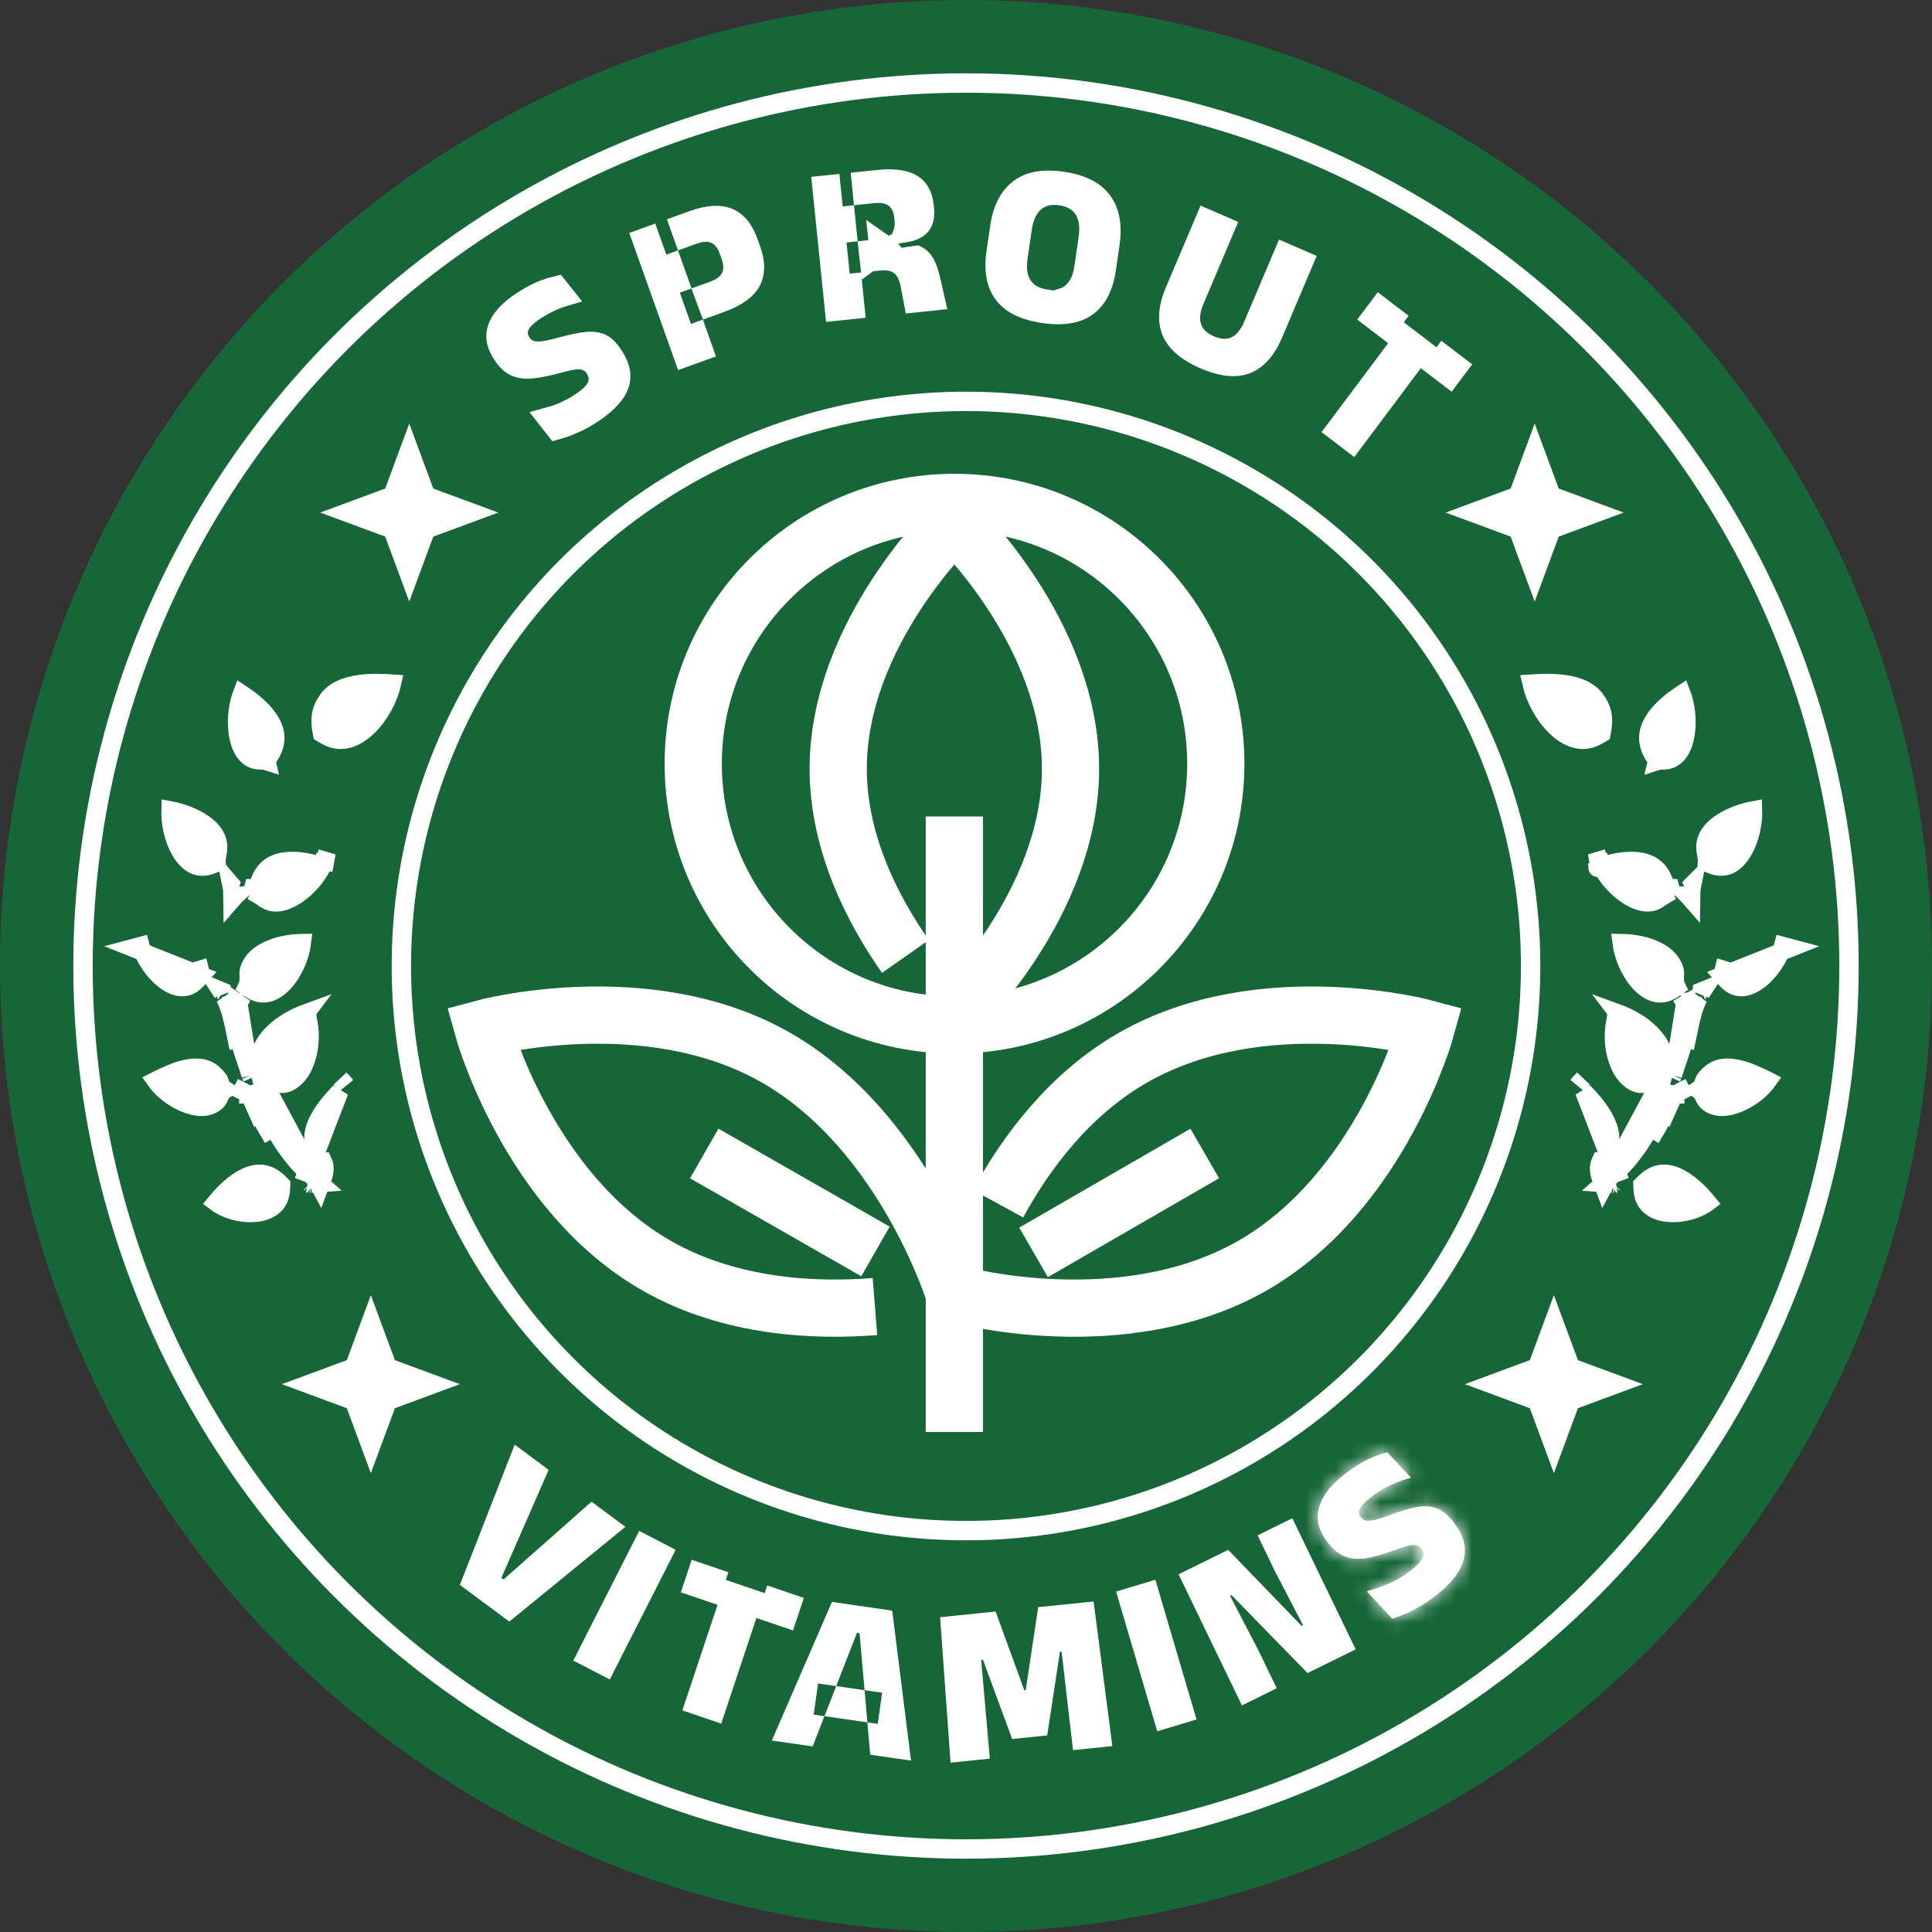
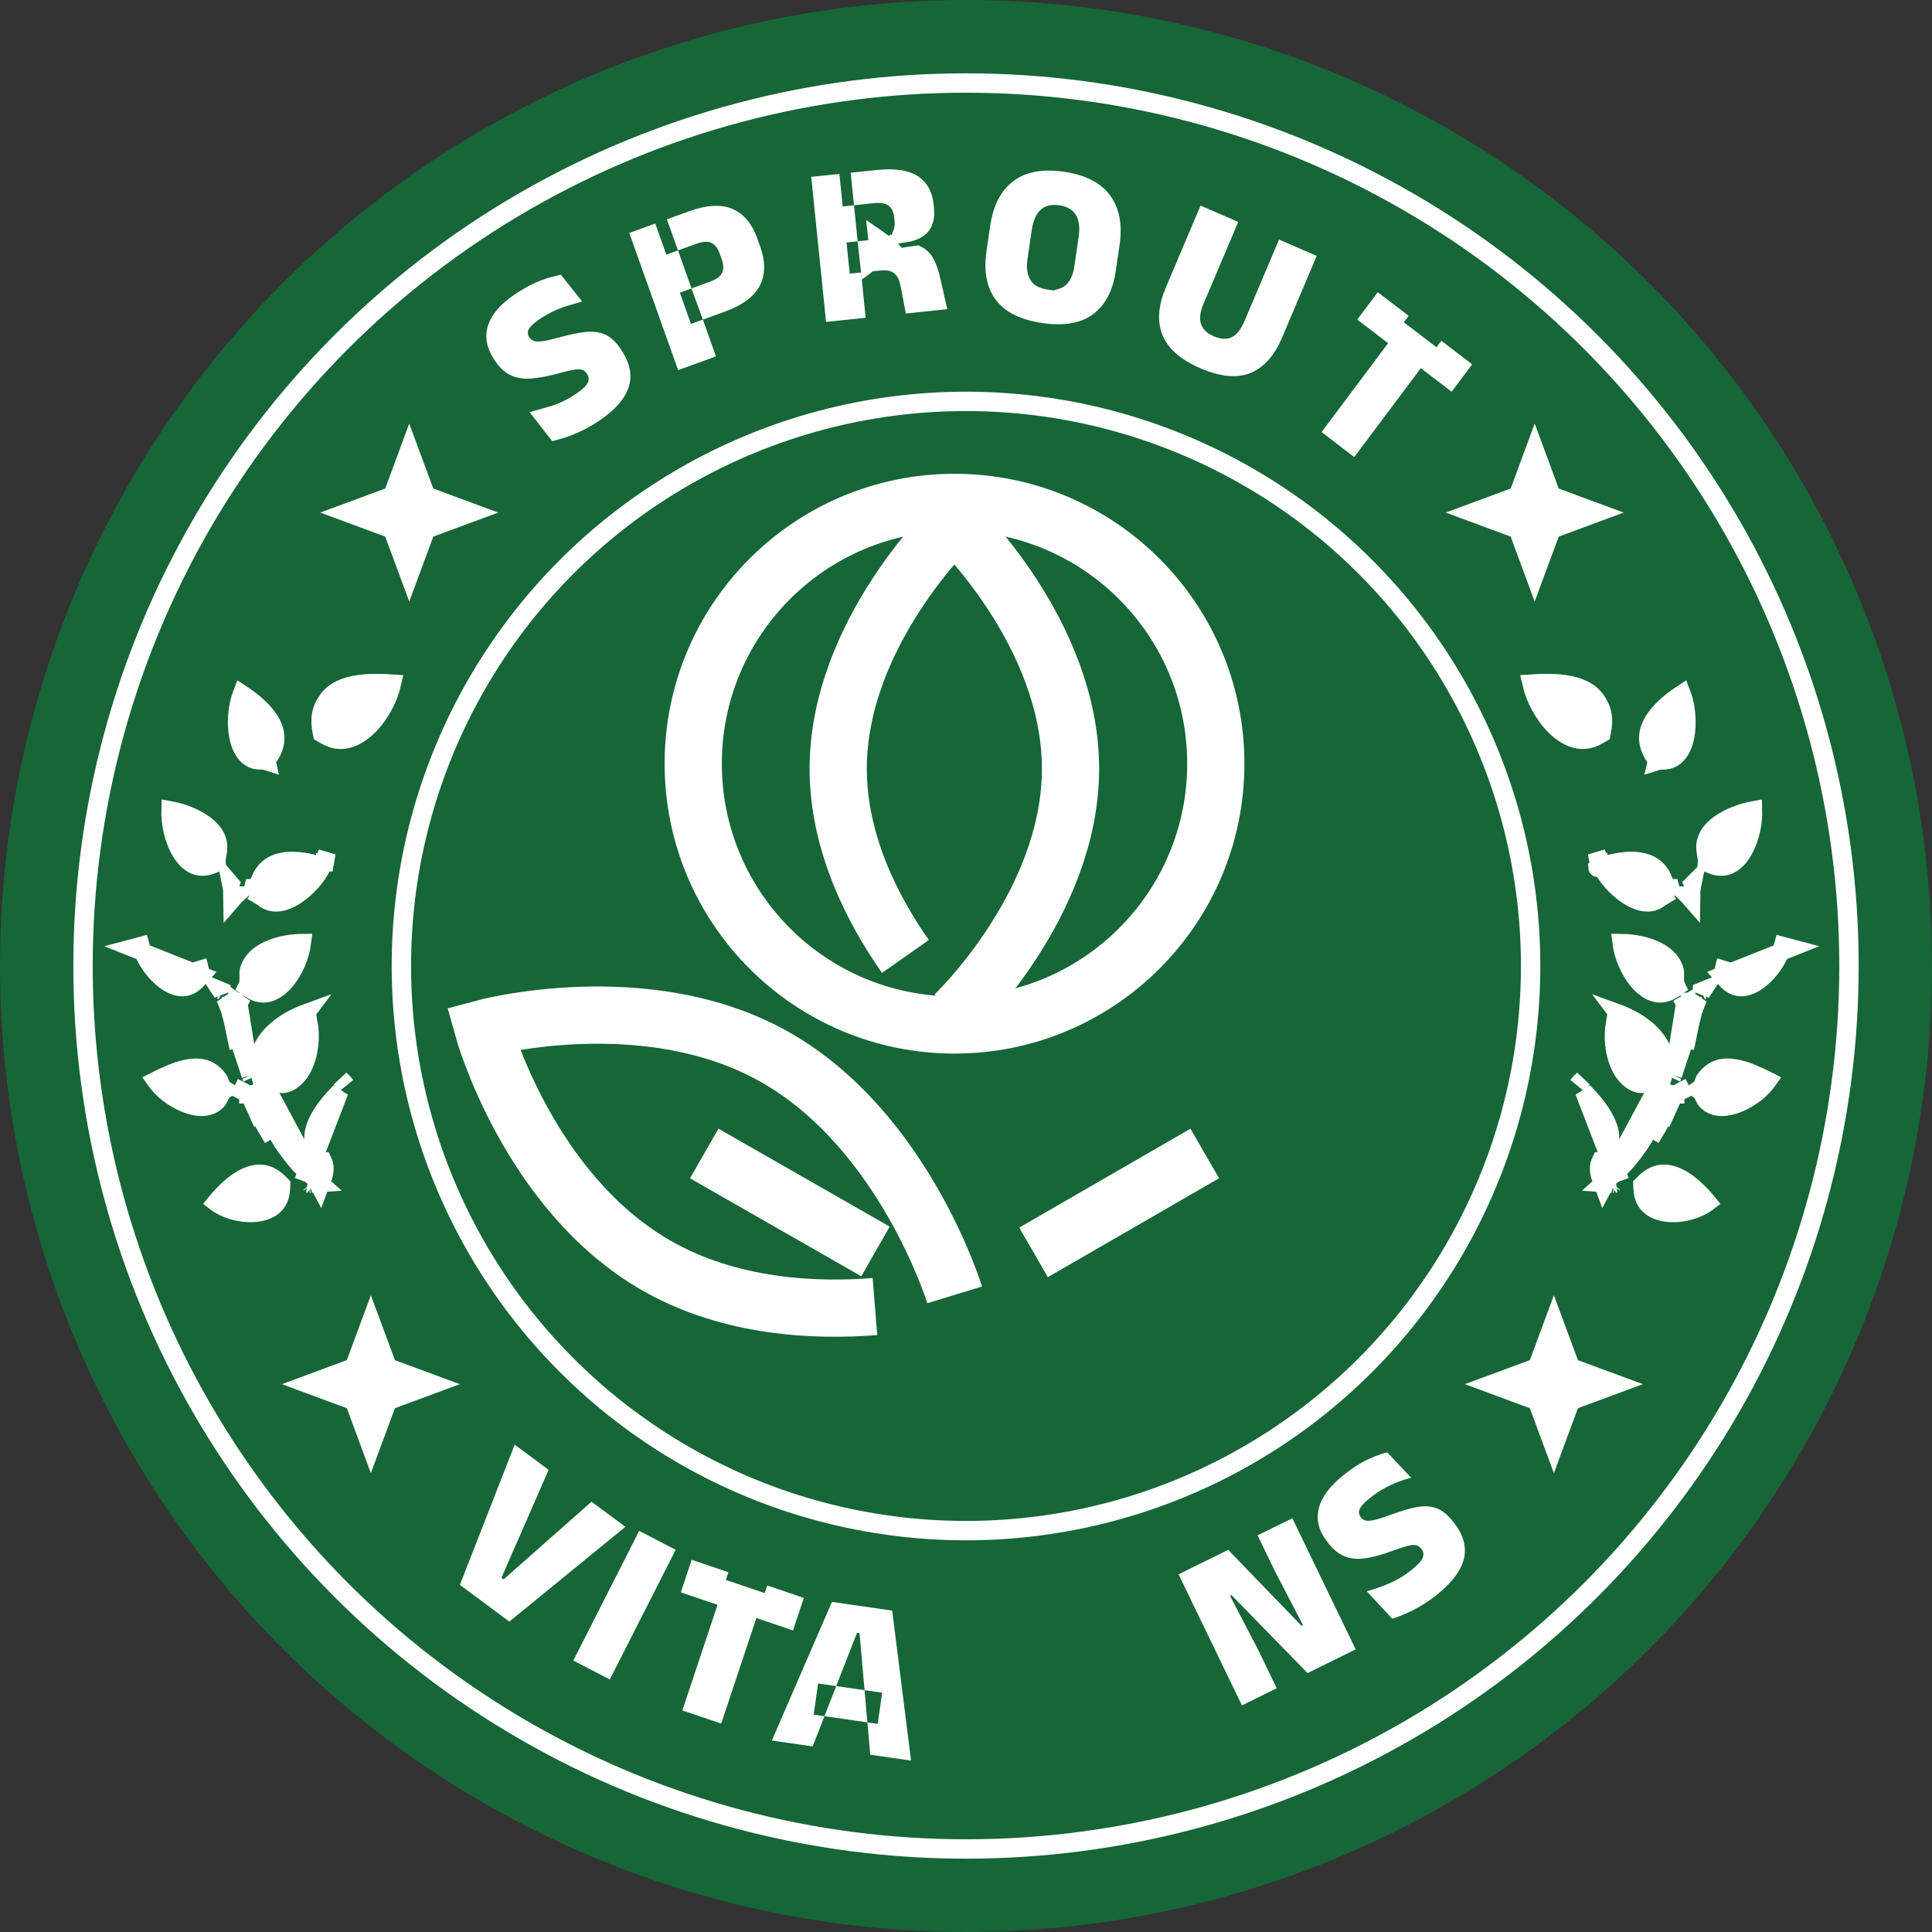
<svg xmlns="http://www.w3.org/2000/svg" width="128" height="128" viewBox="0 0 128 128" fill="none">
  <rect x="0" y="0" width="128" height="128" fill="#333333" stroke="none" />
  <g clip-path="url(#clip0_2028_116)">
    <circle cx="64" cy="64" r="64" fill="#166637" />
    <circle cx="64" cy="64" r="58.5" stroke="white" stroke-width="1.284" />
    <circle cx="64" cy="64" r="37.408" stroke="white" stroke-width="1.284" />
    <path d="M37.26 28.39C37.108 28.441 36.964 28.484 36.828 28.521L36.153 27.659C36.327 27.611 36.507 27.558 36.692 27.5C37.286 27.313 37.861 27.039 38.409 26.679C38.865 26.382 39.261 26.062 39.46 25.711C39.567 25.522 39.633 25.304 39.625 25.066C39.616 24.835 39.538 24.627 39.425 24.449L39.416 24.433L39.41 24.423L39.404 24.414C39.239 24.157 38.995 23.962 38.679 23.884L38.679 23.884L38.669 23.882C38.402 23.82 38.106 23.841 37.815 23.897C37.537 23.951 37.187 24.037 36.775 24.148L36.775 24.148L36.772 24.149C36.137 24.324 35.593 24.424 35.134 24.456L35.134 24.456L35.131 24.457C34.714 24.488 34.371 24.424 34.087 24.29C33.825 24.164 33.55 23.921 33.279 23.498L33.279 23.497L33.218 23.403C33.218 23.403 33.218 23.402 33.218 23.402C33.218 23.402 33.218 23.402 33.218 23.402C32.82 22.781 32.757 22.233 32.944 21.707C33.141 21.149 33.644 20.551 34.576 19.941L34.576 19.941L34.577 19.94C35.13 19.578 35.623 19.322 36.056 19.161C36.366 19.045 36.653 18.957 36.914 18.896L37.502 19.636C37.348 19.681 37.194 19.732 37.038 19.788C36.513 19.975 36.008 20.231 35.517 20.549L35.517 20.549L35.515 20.551C35.202 20.756 34.937 20.959 34.748 21.16C34.574 21.345 34.387 21.602 34.353 21.925C34.324 22.206 34.401 22.461 34.539 22.677L34.547 22.69L34.556 22.702L34.562 22.711C34.72 22.948 34.946 23.113 35.214 23.195L35.214 23.195L35.217 23.196C35.492 23.279 35.809 23.256 36.087 23.216L36.087 23.216L36.093 23.215C36.392 23.168 36.782 23.076 37.247 22.949L37.247 22.949L37.25 22.948C37.882 22.773 38.422 22.663 38.871 22.614C39.271 22.573 39.592 22.625 39.855 22.744C40.086 22.85 40.356 23.086 40.643 23.533L40.697 23.619L40.697 23.619L40.702 23.627C41.163 24.344 41.235 24.954 41.043 25.507C40.851 26.058 40.343 26.674 39.393 27.326L39.216 27.442C38.869 27.669 38.533 27.858 38.206 28.01L38.205 28.011C37.87 28.168 37.553 28.294 37.26 28.39Z" fill="white" stroke="white" stroke-width="1.25" />
    <path d="M42.488 15.81L43.035 15.612L43.558 17.081L43.768 17.674L44.359 17.459L44.541 17.393L45.019 18.734L44.829 18.802L44.245 19.014L44.453 19.599L45.188 21.669L45.336 22.085H45.777H45.782H45.892L45.995 22.047L46.189 21.977L46.637 23.236L45.305 23.72L42.488 15.81ZM45.297 15.79L44.981 14.906L45.838 14.595L45.838 14.595C46.962 14.187 47.748 14.183 48.284 14.415L48.285 14.415C48.826 14.647 49.276 15.14 49.592 16.026L49.592 16.026L49.779 16.55C49.779 16.55 49.779 16.551 49.78 16.551C50.095 17.442 50.059 18.114 49.788 18.639C49.515 19.163 48.908 19.661 47.794 20.066C47.794 20.066 47.794 20.066 47.793 20.066L46.942 20.375L46.613 19.485L47.24 19.258C47.24 19.258 47.24 19.258 47.24 19.258C47.715 19.086 48.166 18.818 48.392 18.371C48.619 17.922 48.567 17.42 48.403 16.961C48.402 16.961 48.402 16.96 48.402 16.96L48.274 16.6C48.274 16.6 48.274 16.599 48.274 16.599C48.111 16.14 47.834 15.719 47.376 15.515C46.914 15.308 46.389 15.394 45.919 15.564C45.919 15.564 45.919 15.564 45.919 15.564C45.919 15.565 45.919 15.565 45.919 15.565L45.297 15.79Z" fill="white" stroke="white" stroke-width="1.25" />
    <path d="M57.601 17.368L57.52 16.671L57.507 16.543L58.219 16.466C58.219 16.466 58.219 16.466 58.219 16.466L58.219 16.466L58.155 15.872L58.823 16.339C59.031 16.269 59.225 16.169 59.39 16.026L57.601 17.368ZM57.601 17.368L58.242 17.303C58.581 17.267 58.909 17.282 59.204 17.381L59.214 17.384L59.214 17.385C59.525 17.495 59.785 17.7 59.967 17.992C60.135 18.258 60.236 18.582 60.298 18.922C60.298 18.922 60.299 18.923 60.299 18.923L60.518 20.089L61.996 19.935L61.687 18.575L61.687 18.572L61.687 18.572C61.576 18.075 61.437 17.693 61.282 17.412C61.147 17.173 60.971 17.011 60.75 16.906C60.746 16.904 60.742 16.902 60.738 16.9L57.601 17.368ZM56.668 20.496L55.286 20.64L54.431 12.274L55.053 12.21L55.21 13.741L55.273 14.364L55.897 14.299L56.021 14.286L56.138 15.433L56.018 15.446L55.4 15.513L55.463 16.131L55.674 18.191L55.737 18.811L56.358 18.749L56.489 18.736L56.668 20.496ZM59.933 15.436L59.789 15.457C59.9 15.165 59.92 14.843 59.887 14.526L59.875 14.399L59.875 14.399L59.874 14.396C59.825 13.923 59.663 13.456 59.27 13.145C58.871 12.831 58.344 12.786 57.844 12.838L57.844 12.838L57.137 12.912L57.044 12L58.146 11.885L58.147 11.885C59.306 11.763 60.045 11.914 60.473 12.194L60.474 12.195C60.89 12.466 61.164 12.912 61.239 13.645L61.239 13.646L61.257 13.82L61.257 13.82C61.314 14.379 61.201 14.72 61.024 14.936C60.841 15.161 60.514 15.352 59.933 15.436Z" fill="white" stroke="white" stroke-width="1.25" />
    <path d="M68.841 20.736L69.136 20.781C70.478 20.982 71.413 20.783 72.046 20.317L68.841 20.736ZM68.841 20.736C67.668 20.516 66.916 20.077 66.477 19.492C65.998 18.853 65.797 17.964 65.976 16.737L65.976 16.736L66.222 15.046C66.222 15.046 66.222 15.046 66.222 15.046C66.402 13.816 66.854 13.002 67.51 12.501C68.151 12.011 69.085 11.804 70.413 12C71.738 12.198 72.573 12.668 73.05 13.324C73.536 13.996 73.736 14.906 73.556 16.136L73.556 16.136L73.31 17.827C73.131 19.054 72.683 19.846 72.046 20.317L68.841 20.736ZM70.463 19.976L70.344 19.737C70.591 19.663 70.821 19.539 71.026 19.355C71.47 18.956 71.704 18.387 71.797 17.741L72.084 15.776L72.084 15.775C72.181 15.101 72.132 14.464 71.825 13.938C71.495 13.373 70.93 13.081 70.275 12.982L70.275 12.982L70.272 12.982C69.619 12.887 68.994 13 68.513 13.448C68.068 13.864 67.838 14.459 67.74 15.135C67.74 15.135 67.74 15.135 67.74 15.136L67.454 17.102L67.454 17.102C67.36 17.746 67.419 18.359 67.731 18.87C68.067 19.422 68.631 19.701 69.278 19.798L70.463 19.976Z" fill="white" stroke="white" stroke-width="1.25" />
    <path d="M82.602 24.136C81.958 24.392 81.099 24.363 79.958 23.903L79.777 23.825C78.546 23.293 77.875 22.652 77.598 21.964C77.316 21.267 77.347 20.391 77.822 19.273C77.822 19.273 77.822 19.273 77.822 19.273L79.869 14.446L81.218 15.029L79.155 19.895C79.155 19.896 79.154 19.896 79.154 19.896C78.904 20.485 78.798 21.084 78.968 21.634C79.148 22.218 79.608 22.611 80.177 22.856C80.743 23.1 81.343 23.169 81.891 22.895C82.407 22.636 82.76 22.138 83.008 21.556L83.009 21.555L85.068 16.696L86.418 17.281L84.369 22.115C84.369 22.115 84.369 22.115 84.369 22.115C83.895 23.234 83.29 23.859 82.602 24.136Z" fill="white" stroke="white" stroke-width="1.25" />
    <path d="M88.428 28.507L92.09 23.616L93.263 24.513L89.601 29.403L88.428 28.507ZM96.054 25.072L95.006 24.271L95.615 23.457L96.664 24.258L96.054 25.072ZM94.3 23.128L94.013 23.512L92.839 22.616L93.127 22.232L94.3 23.128ZM92.456 21.043L91.846 21.858L90.792 21.052L91.402 20.239L92.456 21.043Z" fill="white" stroke="white" stroke-width="1.25" />
    <path d="M33.778 105.108L39.225 100.294L40.416 101.179L33.727 106.643L31.224 104.785L34.384 96.701L35.578 97.587L32.647 104.282L32.448 104.737L32.847 105.034L32.991 105.141L33.398 105.444L33.778 105.108Z" fill="white" stroke="white" stroke-width="1.25" />
    <path d="M43.928 102.947L40.129 110.425L38.821 109.747L42.62 102.269L43.928 102.947Z" fill="white" stroke="white" stroke-width="1.25" />
    <path d="M52.468 106.256L52.145 107.227L50.902 106.805L51.225 105.834L52.468 106.256ZM49.873 105.939L49.719 106.403L48.328 105.93L48.482 105.467L49.873 105.939ZM45.998 112.927L47.933 107.116L49.324 107.588L47.389 113.399L45.998 112.927ZM47.468 104.557L47.145 105.528L45.897 105.104L46.22 104.132L47.468 104.557Z" fill="white" stroke="white" stroke-width="1.25" />
    <path d="M58.234 115.707L58.158 114.843L58.684 114.919L58.771 114.298L59.063 112.233L59.123 111.812L59.637 115.909L58.234 115.707ZM58.551 107.258L59.097 111.609L58.533 111.528L57.858 111.43L57.57 108.151L57.527 107.661L57.041 107.588L56.871 107.562L56.377 107.488L56.196 107.953L54.999 111.018L54.29 110.915L53.758 110.839L55.502 106.817L58.551 107.258ZM53.203 114.128L53.754 114.208L53.439 115.015L52.035 114.813L53.624 111.148L53.582 111.446L53.29 113.511L53.203 114.128ZM56.775 113.381L55.491 113.195L55.803 112.396L56.7 112.526L56.775 113.381Z" fill="white" stroke="white" stroke-width="1.25" />
-     <path d="M64.903 115.955L63.554 116.093L62.951 107.705L65.542 107.44L67.275 112.196L67.442 112.655L67.928 112.603L68.025 112.593L68.505 112.542L68.576 112.064L69.329 107.051L71.912 106.786L72.994 115.127L71.64 115.266L71.379 113.033L71.379 113.032L70.956 109.354L70.886 108.747L70.278 108.803L70.166 108.813L69.679 108.858L69.606 109.342L68.836 114.404L67.477 114.544L65.709 109.742L65.541 109.285L65.056 109.337L64.937 109.35L64.327 109.415L64.381 110.026L64.708 113.722L64.708 113.723L64.903 115.955Z" fill="white" stroke="white" stroke-width="1.25" />
-     <path d="M76.125 105.442L78.498 113.499L77.093 113.921L74.719 105.864L76.125 105.442Z" fill="white" stroke="white" stroke-width="1.25" />
    <path d="M78.916 104.588L81.237 103.444L85.784 108.151L86.1 108.478L86.509 108.277L86.603 108.231L87.176 107.949L86.881 107.382L85.026 103.816L84.151 102.006L85.331 101.426L88.985 108.988L86.759 110.084L82.034 105.241L81.717 104.917L81.311 105.116L81.217 105.163L80.643 105.445L80.938 106.012L82.821 109.631L83.755 111.565L82.57 112.15L78.916 104.588Z" fill="white" stroke="white" stroke-width="1.25" />
    <mask id="path-17-inside-1_2028_116" fill="white">
-       <path d="M95.093 105.736C94.745 106.008 94.4 106.241 94.06 106.438C93.718 106.635 93.393 106.799 93.084 106.93C92.774 107.061 92.493 107.166 92.237 107.243L90.552 105.426C90.971 105.314 91.443 105.152 91.965 104.937C92.488 104.722 92.987 104.43 93.459 104.061C93.88 103.73 94.141 103.456 94.243 103.238C94.344 103.021 94.319 102.813 94.169 102.618L94.152 102.595C94.05 102.465 93.928 102.388 93.781 102.365C93.634 102.342 93.436 102.365 93.188 102.437C92.939 102.508 92.615 102.616 92.216 102.762C91.572 102.998 90.996 103.156 90.489 103.236C89.982 103.315 89.525 103.279 89.117 103.123C88.708 102.969 88.326 102.659 87.973 102.198L87.904 102.109C87.356 101.394 87.184 100.661 87.382 99.903C87.58 99.145 88.148 98.402 89.081 97.672C89.629 97.244 90.139 96.918 90.611 96.695C91.082 96.475 91.514 96.316 91.907 96.219L93.492 97.905C93.066 98.007 92.625 98.163 92.166 98.374C91.707 98.581 91.265 98.853 90.839 99.186C90.56 99.403 90.355 99.593 90.228 99.754C90.101 99.916 90.035 100.054 90.032 100.174C90.03 100.295 90.07 100.408 90.152 100.515L90.164 100.533C90.251 100.646 90.362 100.715 90.502 100.743C90.641 100.771 90.839 100.753 91.1 100.692C91.362 100.628 91.714 100.515 92.163 100.349C92.802 100.11 93.363 99.947 93.85 99.852C94.337 99.757 94.775 99.782 95.169 99.926C95.562 100.067 95.94 100.379 96.308 100.856L96.371 100.94C96.977 101.735 97.18 102.526 96.975 103.32C96.769 104.115 96.143 104.922 95.093 105.741V105.736Z" />
-     </mask>
+       </mask>
    <path d="M95.093 105.736C94.745 106.008 94.4 106.241 94.06 106.438C93.718 106.635 93.393 106.799 93.084 106.93C92.774 107.061 92.493 107.166 92.237 107.243L90.552 105.426C90.971 105.314 91.443 105.152 91.965 104.937C92.488 104.722 92.987 104.43 93.459 104.061C93.88 103.73 94.141 103.456 94.243 103.238C94.344 103.021 94.319 102.813 94.169 102.618L94.152 102.595C94.05 102.465 93.928 102.388 93.781 102.365C93.634 102.342 93.436 102.365 93.188 102.437C92.939 102.508 92.615 102.616 92.216 102.762C91.572 102.998 90.996 103.156 90.489 103.236C89.982 103.315 89.525 103.279 89.117 103.123C88.708 102.969 88.326 102.659 87.973 102.198L87.904 102.109C87.356 101.394 87.184 100.661 87.382 99.903C87.58 99.145 88.148 98.402 89.081 97.672C89.629 97.244 90.139 96.918 90.611 96.695C91.082 96.475 91.514 96.316 91.907 96.219L93.492 97.905C93.066 98.007 92.625 98.163 92.166 98.374C91.707 98.581 91.265 98.853 90.839 99.186C90.56 99.403 90.355 99.593 90.228 99.754C90.101 99.916 90.035 100.054 90.032 100.174C90.03 100.295 90.07 100.408 90.152 100.515L90.164 100.533C90.251 100.646 90.362 100.715 90.502 100.743C90.641 100.771 90.839 100.753 91.1 100.692C91.362 100.628 91.714 100.515 92.163 100.349C92.802 100.11 93.363 99.947 93.85 99.852C94.337 99.757 94.775 99.782 95.169 99.926C95.562 100.067 95.94 100.379 96.308 100.856L96.371 100.94C96.977 101.735 97.18 102.526 96.975 103.32C96.769 104.115 96.143 104.922 95.093 105.741V105.736Z" fill="white" />
    <path d="M95.093 105.736H96.342V103.173L94.323 104.751L95.093 105.736ZM94.06 106.438L94.684 107.521L94.688 107.519L94.06 106.438ZM92.237 107.243L91.32 108.092L91.85 108.663L92.596 108.44L92.237 107.243ZM90.552 105.426L90.227 104.219L88.228 104.758L89.636 106.276L90.552 105.426ZM93.459 104.061L94.229 105.045L94.231 105.044L93.459 104.061ZM94.169 102.618L95.16 101.857L95.159 101.856L94.169 102.618ZM94.152 102.595L95.142 101.833L95.139 101.829L94.152 102.595ZM92.216 102.762L92.646 103.936L92.647 103.935L92.216 102.762ZM89.117 103.123L89.564 101.956L89.557 101.954L89.117 103.123ZM87.973 102.198L86.98 102.957L86.98 102.957L87.973 102.198ZM87.904 102.109L88.898 101.35L88.896 101.348L87.904 102.109ZM89.081 97.672L88.312 96.687L88.311 96.687L89.081 97.672ZM90.611 96.695L90.082 95.563L90.077 95.566L90.611 96.695ZM91.907 96.219L92.817 95.363L92.316 94.83L91.606 95.006L91.907 96.219ZM93.492 97.905L93.784 99.12L95.877 98.617L94.403 97.049L93.492 97.905ZM92.166 98.374L92.68 99.512L92.686 99.51L92.166 98.374ZM90.839 99.186L91.608 100.171L91.609 100.17L90.839 99.186ZM90.152 100.515L91.172 99.794L91.161 99.778L91.149 99.763L90.152 100.515ZM90.164 100.533L89.144 101.255L89.157 101.274L89.172 101.293L90.164 100.533ZM91.1 100.692L91.387 101.909L91.398 101.906L91.1 100.692ZM92.163 100.349L92.598 101.52L92.6 101.52L92.163 100.349ZM95.169 99.926L94.74 101.1L94.747 101.102L95.169 99.926ZM96.308 100.856L97.307 100.106L97.302 100.099L97.297 100.092L96.308 100.856ZM96.371 100.94L95.371 101.69L95.377 101.699L96.371 100.94ZM95.093 105.741H93.843V108.302L95.862 106.726L95.093 105.741ZM94.323 104.751C94.018 104.99 93.721 105.19 93.433 105.357L94.688 107.519C95.08 107.291 95.472 107.026 95.862 106.721L94.323 104.751ZM93.436 105.355C93.13 105.532 92.851 105.672 92.598 105.779L93.57 108.081C93.935 107.927 94.306 107.739 94.684 107.521L93.436 105.355ZM92.598 105.779C92.315 105.898 92.078 105.986 91.877 106.046L92.596 108.44C92.908 108.346 93.234 108.223 93.57 108.081L92.598 105.779ZM93.153 106.393L91.469 104.576L89.636 106.276L91.32 108.092L93.153 106.393ZM90.877 106.633C91.356 106.504 91.879 106.324 92.441 106.092L91.489 103.781C91.007 103.98 90.586 104.123 90.227 104.219L90.877 106.633ZM92.441 106.092C93.073 105.832 93.671 105.481 94.229 105.045L92.689 103.076C92.303 103.378 91.902 103.611 91.489 103.781L92.441 106.092ZM94.231 105.044C94.661 104.706 95.138 104.276 95.376 103.766L93.11 102.711C93.14 102.646 93.151 102.657 93.066 102.745C92.99 102.825 92.868 102.936 92.688 103.078L94.231 105.044ZM95.376 103.766C95.51 103.478 95.585 103.138 95.541 102.771C95.498 102.407 95.347 102.1 95.16 101.857L93.178 103.38C93.141 103.332 93.078 103.226 93.059 103.068C93.04 102.908 93.077 102.781 93.11 102.711L95.376 103.766ZM95.159 101.856L95.142 101.833L93.161 103.358L93.179 103.381L95.159 101.856ZM95.139 101.829C94.871 101.484 94.48 101.209 93.975 101.13L93.588 103.6C93.498 103.585 93.406 103.552 93.321 103.5C93.24 103.449 93.19 103.395 93.165 103.362L95.139 101.829ZM93.975 101.13C93.564 101.066 93.161 101.144 92.841 101.236L93.534 103.637C93.571 103.627 93.602 103.619 93.625 103.614C93.649 103.609 93.664 103.607 93.671 103.606C93.679 103.605 93.675 103.606 93.663 103.606C93.65 103.606 93.624 103.605 93.588 103.6L93.975 101.13ZM92.841 101.236C92.555 101.318 92.201 101.436 91.786 101.589L92.647 103.935C93.028 103.795 93.323 103.698 93.534 103.637L92.841 101.236ZM91.787 101.588C91.194 101.805 90.699 101.938 90.296 102.001L90.682 104.471C91.293 104.375 91.951 104.19 92.646 103.936L91.787 101.588ZM90.296 102.001C89.961 102.054 89.731 102.02 89.564 101.956L88.67 104.29C89.319 104.539 90.002 104.577 90.682 104.471L90.296 102.001ZM89.557 101.954C89.429 101.905 89.222 101.775 88.966 101.439L86.98 102.957C87.428 103.544 87.987 104.033 88.677 104.293L89.557 101.954ZM88.966 101.44L88.898 101.35L86.911 102.867L86.98 102.957L88.966 101.44ZM88.896 101.348C88.545 100.89 88.505 100.547 88.591 100.218L86.173 99.587C85.863 100.776 86.168 101.898 86.912 102.869L88.896 101.348ZM88.591 100.218C88.692 99.832 89.026 99.301 89.851 98.656L88.311 96.687C87.269 97.502 86.468 98.457 86.173 99.587L88.591 100.218ZM89.85 98.657C90.348 98.268 90.779 97.998 91.145 97.826L90.077 95.566C89.499 95.838 88.91 96.219 88.312 96.687L89.85 98.657ZM91.14 97.828C91.558 97.632 91.912 97.505 92.207 97.432L91.606 95.006C91.115 95.127 90.607 95.318 90.082 95.563L91.14 97.828ZM90.996 97.075L92.582 98.761L94.403 97.049L92.817 95.363L90.996 97.075ZM93.2 96.69C92.684 96.814 92.166 96.999 91.646 97.237L92.686 99.51C93.083 99.328 93.448 99.201 93.784 99.12L93.2 96.69ZM91.651 97.235C91.092 97.487 90.566 97.813 90.069 98.201L91.609 100.17C91.964 99.892 92.321 99.675 92.68 99.512L91.651 97.235ZM90.07 98.2C89.765 98.438 89.466 98.701 89.245 98.982L91.21 100.526C91.243 100.484 91.355 100.368 91.608 100.171L90.07 98.2ZM89.245 98.982C89.067 99.209 88.794 99.615 88.783 100.148L91.282 100.201C91.279 100.359 91.235 100.467 91.216 100.509C91.196 100.551 91.186 100.558 91.21 100.526L89.245 98.982ZM88.783 100.148C88.774 100.594 88.933 100.974 89.154 101.268L91.149 99.763C91.175 99.796 91.211 99.854 91.239 99.934C91.269 100.017 91.284 100.108 91.282 100.201L88.783 100.148ZM89.131 101.237L89.144 101.255L91.185 99.812L91.172 99.794L89.131 101.237ZM89.172 101.293C89.444 101.648 89.822 101.881 90.254 101.968L90.749 99.518C90.813 99.531 90.892 99.558 90.973 99.609C91.054 99.659 91.115 99.719 91.157 99.774L89.172 101.293ZM90.254 101.968C90.669 102.052 91.086 101.979 91.387 101.908L90.814 99.475C90.769 99.486 90.733 99.493 90.704 99.498C90.675 99.503 90.657 99.505 90.647 99.506C90.637 99.507 90.641 99.506 90.656 99.507C90.671 99.507 90.704 99.509 90.749 99.518L90.254 101.968ZM91.398 101.906C91.725 101.825 92.128 101.695 92.598 101.52L91.728 99.177C91.3 99.336 90.998 99.43 90.803 99.478L91.398 101.906ZM92.6 101.52C93.194 101.298 93.686 101.157 94.088 101.078L93.611 98.625C93.039 98.736 92.411 98.923 91.727 99.178L92.6 101.52ZM94.088 101.078C94.391 101.019 94.595 101.047 94.74 101.1L95.597 98.752C94.956 98.518 94.282 98.494 93.611 98.625L94.088 101.078ZM94.747 101.102C94.831 101.132 95.029 101.245 95.318 101.62L97.297 100.092C96.85 99.514 96.293 99.001 95.59 98.749L94.747 101.102ZM95.308 101.606L95.371 101.69L97.371 100.191L97.307 100.106L95.308 101.606ZM95.377 101.699C95.81 102.265 95.852 102.669 95.765 103.007L98.184 103.633C98.508 102.383 98.145 101.204 97.364 100.182L95.377 101.699ZM95.765 103.007C95.659 103.415 95.281 104.009 94.323 104.756L95.862 106.726C97.005 105.834 97.879 104.814 98.184 103.633L95.765 103.007ZM96.342 105.741V105.736H93.843V105.741H96.342Z" fill="white" mask="url(#path-17-inside-1_2028_116)" />
    <path d="M110.742 59.054L110.828 59.382L110.739 59.052C110.664 58.996 110.6 58.935 110.545 58.871M110.742 59.054L109.973 59.516C109.972 59.516 109.972 59.517 109.972 59.517M110.742 59.054L110.68 58.819C110.68 58.819 110.679 58.819 110.678 58.819C110.628 58.833 110.583 58.851 110.545 58.871M110.742 59.054L106.086 57.4M110.545 58.871C110.481 58.904 110.434 58.94 110.405 58.965C110.353 59.009 110.311 59.055 110.281 59.091C110.222 59.161 110.167 59.242 110.128 59.3C110.12 59.311 110.113 59.321 110.106 59.331C110.071 59.384 110.042 59.425 110.014 59.464C109.984 59.504 109.97 59.518 109.97 59.518C109.971 59.518 109.971 59.518 109.972 59.517M110.545 58.871C110.5 58.819 110.46 58.765 110.426 58.711C110.339 58.575 110.277 58.426 110.232 58.319C110.23 58.314 110.228 58.309 110.226 58.304C110.175 58.184 110.135 58.089 110.081 57.995L110.08 57.994C109.776 57.462 109.314 57.189 108.751 57.075C108.171 56.958 107.499 57.017 106.859 57.16L106.859 57.16C106.776 57.179 106.456 57.267 106.162 57.372C106.136 57.381 106.111 57.391 106.086 57.4M109.972 59.517C109.435 59.976 108.65 59.9 107.753 59.293C107.025 58.799 106.403 58.059 106.086 57.4M109.972 59.517L106.086 57.4M106.086 57.4C105.973 57.442 105.883 57.481 105.824 57.513C105.803 57.524 105.794 57.531 105.794 57.53C105.794 57.53 105.8 57.526 105.809 57.518C105.82 57.508 105.853 57.477 105.885 57.423C105.918 57.367 105.962 57.263 105.953 57.127L105.372 57.166L105.93 57.001C105.968 57.129 106.021 57.262 106.086 57.4ZM114.089 64.624C114.107 64.582 114.122 64.539 114.135 64.498C114.179 64.355 114.206 64.203 114.226 64.089C114.23 64.07 114.233 64.053 114.236 64.036C114.26 63.905 114.283 63.8 114.321 63.696L114.089 64.624ZM114.089 64.624L114.34 64.903C114.689 65.292 115.03 65.42 115.34 65.426C115.67 65.433 116.044 65.303 116.433 65.033C117.222 64.486 117.892 63.487 118.116 62.649L118.679 62.799L114.089 64.624ZM111.054 72.5C111.152 72.424 111.253 72.357 111.358 72.299C111.378 72.288 111.398 72.277 111.418 72.267C111.418 72.267 111.418 72.267 111.418 72.267L111.55 72.525L111.683 72.785L111.549 72.525C111.483 72.532 111.409 72.535 111.335 72.527L111.054 72.5ZM111.054 72.5C110.987 72.552 110.921 72.607 110.857 72.665M111.054 72.5L110.937 72.488L110.893 72.585L110.857 72.665M109.33 74.714L109.684 74.928C109.684 74.928 109.684 74.928 109.684 74.928C109.933 74.516 110.185 74.075 110.275 73.581C110.293 73.48 110.304 73.379 110.309 73.277L110.478 73.515L110.857 72.665M109.33 74.714L110.361 72.348L110.105 72.234C110.138 72.313 110.167 72.391 110.192 72.468C110.28 72.74 110.318 73.003 110.309 73.263C110.369 73.188 110.429 73.115 110.49 73.044C110.605 72.912 110.727 72.783 110.857 72.665M109.33 74.714L109.186 74.626M109.33 74.714C109.27 74.811 109.212 74.907 109.155 75.001C109.121 75.057 109.087 75.113 109.054 75.167C108.843 75.512 108.659 75.809 108.494 76.035L108.494 76.036C108.104 76.572 107.706 77.089 107.267 77.478L107.118 77.61M110.231 71.211L109.933 71.878L109.683 71.403L109.562 71.474M110.231 71.211L106.251 78.624L106.059 78.11C105.974 77.88 105.919 77.662 105.916 77.451C105.916 77.448 105.916 77.445 105.916 77.442C105.913 77.243 105.956 77.073 106.028 76.923L106.179 76.926L106.282 77.365C106.284 77.373 106.286 77.381 106.288 77.389M110.231 71.211C110.264 71.096 110.296 70.972 110.309 70.827C110.493 68.914 108.707 67.66 107.124 67.085L110.231 71.211ZM109.562 71.474C109.533 71.645 109.527 71.839 109.581 72.057C109.588 72.083 109.595 72.11 109.603 72.136C109.661 72.323 109.757 72.504 109.887 72.686L110.303 73.27C110.101 73.526 109.907 73.806 109.725 74.086C109.59 74.293 109.457 74.506 109.33 74.714L109.186 74.626M109.562 71.474L109.157 71.714C108.855 71.892 108.54 71.87 108.202 71.671C107.848 71.463 107.52 71.079 107.325 70.659C106.888 69.712 106.807 68.688 106.993 67.658C107.616 67.891 108.258 68.234 108.765 68.677C109.425 69.252 109.809 69.946 109.73 70.772L109.73 70.772C109.72 70.868 109.699 70.956 109.668 71.063C109.663 71.079 109.658 71.096 109.652 71.115C109.625 71.208 109.586 71.339 109.564 71.466C109.563 71.469 109.563 71.472 109.562 71.474ZM109.186 74.626C109.589 73.96 109.849 73.443 109.671 72.76M109.186 74.626L109.671 72.76M107.118 77.61C107.127 77.638 107.138 77.669 107.151 77.703L106.914 77.791M107.118 77.61L106.914 77.791M107.118 77.61C107.086 77.507 107.08 77.453 107.08 77.43C107.08 77.423 107.08 77.421 107.08 77.421C107.08 77.42 107.08 77.421 107.081 77.42C107.096 77.393 107.117 77.367 107.201 77.265L107.206 77.259C107.249 77.206 107.301 77.142 107.355 77.064C107.107 77.35 106.855 77.63 106.605 77.906M106.914 77.791L106.693 77.987L106.325 78.312M106.914 77.791L106.605 77.906M106.325 78.312C106.32 78.345 106.314 78.378 106.307 78.41L106.222 78.404L106.325 78.312ZM106.325 78.312C106.342 78.212 106.351 78.108 106.353 78C106.356 77.891 106.35 77.779 106.336 77.663M106.336 77.663L106.173 77.515C106.212 77.473 106.25 77.431 106.288 77.389M106.336 77.663C106.325 77.574 106.309 77.482 106.288 77.389M106.336 77.663L106.605 77.906M106.288 77.389C106.492 77.162 106.695 76.936 106.894 76.707C106.839 76.788 106.783 76.856 106.731 76.919C106.531 77.163 106.391 77.333 106.605 77.906M109.671 72.76C109.697 72.746 109.723 72.732 109.749 72.717L109.453 72.215L109.671 72.76ZM110.855 71.243C110.95 70.925 111.056 70.61 111.163 70.296C111.328 69.807 111.494 69.319 111.615 68.816M110.855 71.243L111.626 66.445C111.62 66.448 111.615 66.452 111.61 66.456C111.763 66.732 111.913 67.038 111.928 67.124C111.963 67.309 111.683 68.539 111.615 68.816M110.855 71.243L110.779 71.412L110.855 71.243ZM111.615 68.816L111.779 68.856C111.792 68.794 111.804 68.732 111.817 68.669C111.824 68.632 111.832 68.595 111.839 68.557C111.92 68.156 112.005 67.73 112.115 67.318C112.136 67.238 112.158 67.158 112.181 67.079L111.615 68.816ZM103.621 45.294C102.9 45.196 102.133 45.216 101.435 45.264C101.655 46.242 102.219 47.329 102.975 48.093C103.424 48.547 103.91 48.855 104.393 48.98C104.859 49.099 105.353 49.056 105.873 48.752L106.127 48.604L106.145 48.515C106.235 48.06 106.253 47.696 106.197 47.367C106.141 47.043 106.01 46.72 105.754 46.358C105.321 45.745 104.568 45.424 103.621 45.294ZM111.846 59.369C111.914 59.437 111.982 59.509 112.045 59.582C112.045 59.503 112.047 59.424 112.051 59.344L111.808 59.33C111.821 59.343 111.834 59.356 111.846 59.369ZM112.143 58.573L112.147 58.582C112.148 58.577 112.149 58.571 112.15 58.566L112.143 58.573ZM109.767 50.387L109.75 50.458C109.843 50.428 109.928 50.417 109.988 50.412C110.053 50.406 110.123 50.405 110.173 50.404C110.179 50.404 110.185 50.404 110.191 50.404C110.305 50.402 110.399 50.397 110.504 50.373C111.172 50.216 111.621 49.502 111.734 48.367C111.818 47.514 111.685 46.612 111.433 45.956C110.72 46.424 110.028 47 109.6 47.644C109.338 48.037 109.19 48.433 109.176 48.832C109.162 49.225 109.275 49.671 109.622 50.175L109.767 50.387ZM113.064 57.169L113.294 57.27C113.828 57.505 114.24 57.475 114.57 57.327C114.919 57.169 115.246 56.845 115.518 56.375C115.971 55.593 116.197 54.541 116.169 53.66C115.535 53.776 114.794 54.023 114.177 54.398C113.362 54.894 112.907 55.517 112.966 56.249L112.966 56.249C112.976 56.373 112.995 56.478 113.017 56.6L113.019 56.613L113.02 56.62C113.041 56.734 113.07 56.893 113.069 57.059C113.069 57.096 113.067 57.132 113.064 57.169ZM112.707 65.813C112.746 65.747 112.787 65.682 112.83 65.617L112.729 65.658C112.727 65.698 112.721 65.755 112.707 65.813ZM112.209 66.29C112.201 66.292 112.193 66.293 112.185 66.294C112.24 66.398 112.294 66.503 112.34 66.597C112.402 66.431 112.471 66.266 112.55 66.105C112.474 66.188 112.365 66.261 112.209 66.29ZM112.553 72.163C112.538 72.173 112.522 72.184 112.505 72.195C112.623 72.27 112.701 72.364 112.751 72.438C112.8 72.511 112.836 72.585 112.859 72.633C112.871 72.657 112.88 72.677 112.888 72.694C112.9 72.719 112.909 72.74 112.923 72.769C112.96 72.843 112.996 72.899 113.046 72.951C113.483 73.397 114.136 73.467 114.921 73.21C115.704 72.954 116.464 72.41 116.899 71.9L116.9 71.899L116.91 71.887C116.981 71.805 117.071 71.7 117.146 71.593C117.14 71.59 117.134 71.586 117.128 71.583C116.974 71.5 116.783 71.407 116.583 71.316C116.173 71.129 115.772 70.968 115.612 70.919C114.983 70.728 114.473 70.663 114.048 70.747C113.652 70.825 113.272 71.043 112.91 71.547C112.908 71.55 112.906 71.555 112.903 71.563C112.892 71.59 112.881 71.621 112.865 71.671L112.862 71.678C112.849 71.718 112.827 71.783 112.802 71.842C112.788 71.875 112.766 71.921 112.735 71.97C112.707 72.014 112.651 72.093 112.557 72.16L112.553 72.163ZM108.906 78.377L108.789 78.496L108.8 78.753C108.824 79.336 109.042 79.706 109.338 79.947C109.651 80.202 110.104 80.355 110.644 80.386C111.561 80.438 112.54 80.133 113.155 79.664C112.586 78.967 111.9 78.322 111.199 77.983C110.79 77.785 110.404 77.705 110.045 77.75C109.692 77.795 109.308 77.967 108.906 78.377ZM106.867 78.485C106.895 78.474 106.923 78.463 106.952 78.452L106.899 78.449L106.867 78.485ZM106.178 78.819C106.218 78.796 106.258 78.774 106.298 78.752L106.178 78.819ZM106.463 76.297C106.852 75.586 106.731 74.84 106.291 74.048C105.946 73.425 105.435 72.835 104.93 72.315L106.463 76.297ZM104.634 71.742C104.592 71.791 104.552 71.843 104.513 71.896L104.905 71.466L104.634 71.742ZM106.973 76.577L106.463 76.297L106.973 76.577ZM111.1 65.39C111.099 65.388 111.098 65.387 111.097 65.385L111.097 65.384C111.092 65.375 111.069 65.332 111.051 65.278C110.98 65.055 110.986 64.804 110.99 64.665C110.99 64.657 110.99 64.65 110.991 64.644C110.995 64.454 110.994 64.379 110.984 64.336L110.984 64.336C110.813 63.63 110.231 63.125 109.395 62.807C108.758 62.565 108.037 62.459 107.409 62.454C107.518 63.335 107.939 64.345 108.549 65.042C108.913 65.457 109.306 65.718 109.69 65.806C110.052 65.89 110.471 65.836 110.952 65.495L111.1 65.39Z" fill="white" stroke="white" stroke-width="1.165" />
    <path d="M59.987 63.368C57.884 60.374 55.533 55.913 55.533 50.93C55.533 41.916 63.229 34.608 63.229 34.608C63.229 34.608 70.925 41.916 70.925 50.93C70.925 59.944 63.229 67.253 63.229 67.253" stroke="white" stroke-width="3.791" stroke-miterlimit="10" />
-     <path d="M63.228 54.093V94.873" stroke="white" stroke-width="3.791" stroke-miterlimit="10" />
    <path d="M57.968 86.561C54.032 86.876 48.395 86.646 43.515 83.861C34.977 78.987 31.994 68.137 31.994 68.137C31.994 68.137 42.853 65.188 51.391 70.06C59.929 74.933 63.248 85.788 63.248 85.788" stroke="white" stroke-width="3.791" stroke-miterlimit="10" />
    <path d="M46.658 76.421L58.003 82.912" stroke="white" stroke-width="3.791" stroke-miterlimit="10" />
-     <path d="M63.565 85.784C63.565 85.784 74.425 88.733 82.962 83.861C91.5 78.987 94.484 68.137 94.484 68.137C94.484 68.137 83.624 65.188 75.086 70.06C70.817 72.497 67.937 76.427 66.124 79.75" stroke="white" stroke-width="3.791" stroke-miterlimit="10" />
    <path d="M79.819 76.421L68.474 82.974" stroke="white" stroke-width="3.791" stroke-miterlimit="10" />
    <circle cx="63.239" cy="50.596" r="17.311" stroke="white" stroke-width="3.791" />
    <path d="M16.698 59.054L16.612 59.382L16.701 59.052C16.776 58.996 16.84 58.935 16.895 58.871M16.698 59.054L17.467 59.516C17.468 59.517 17.468 59.517 17.468 59.517M16.698 59.054L16.76 58.819C16.76 58.819 16.761 58.819 16.762 58.82C16.812 58.833 16.857 58.851 16.895 58.871M16.698 59.054L21.353 57.4M16.895 58.871C16.959 58.904 17.006 58.94 17.035 58.965C17.087 59.009 17.129 59.056 17.159 59.091C17.217 59.161 17.273 59.242 17.312 59.3C17.32 59.311 17.327 59.321 17.334 59.331C17.369 59.384 17.398 59.425 17.426 59.464C17.456 59.504 17.47 59.518 17.469 59.518C17.469 59.518 17.469 59.518 17.468 59.517M16.895 58.871C16.94 58.819 16.98 58.765 17.014 58.711C17.101 58.575 17.163 58.426 17.208 58.319C17.21 58.314 17.212 58.309 17.214 58.305C17.265 58.184 17.305 58.089 17.359 57.995L17.36 57.994C17.664 57.462 18.126 57.189 18.689 57.075C19.269 56.958 19.941 57.017 20.581 57.161L20.581 57.161C20.664 57.179 20.984 57.267 21.278 57.372C21.304 57.381 21.329 57.391 21.353 57.4M17.468 59.517C18.005 59.976 18.79 59.9 19.687 59.293C20.415 58.799 21.037 58.059 21.353 57.4M17.468 59.517L21.353 57.4M21.353 57.4C21.467 57.442 21.557 57.481 21.616 57.513C21.637 57.525 21.645 57.531 21.645 57.531C21.645 57.531 21.64 57.526 21.631 57.518C21.62 57.508 21.587 57.477 21.555 57.423C21.522 57.367 21.478 57.264 21.487 57.127L22.068 57.166L21.51 57.001C21.472 57.129 21.419 57.262 21.353 57.4ZM13.351 64.624C13.333 64.582 13.318 64.54 13.305 64.498C13.261 64.355 13.233 64.203 13.213 64.089C13.21 64.07 13.207 64.053 13.204 64.037C13.18 63.905 13.157 63.8 13.118 63.696L13.351 64.624ZM13.351 64.624L13.1 64.903C12.751 65.292 12.41 65.42 12.1 65.426C11.77 65.433 11.396 65.303 11.007 65.034C10.217 64.486 9.547 63.487 9.324 62.649L8.761 62.799L13.351 64.624ZM16.386 72.5C16.288 72.425 16.187 72.357 16.082 72.299C16.062 72.288 16.042 72.277 16.022 72.267C16.022 72.267 16.022 72.267 16.022 72.267L15.89 72.525L15.757 72.785L15.89 72.525C15.957 72.532 16.03 72.535 16.105 72.527L16.386 72.5ZM16.386 72.5C16.453 72.552 16.519 72.607 16.582 72.665M16.386 72.5L16.503 72.488L16.547 72.586L16.582 72.665M18.11 74.714L17.756 74.928C17.756 74.928 17.756 74.928 17.756 74.928C17.507 74.516 17.255 74.075 17.165 73.581C17.147 73.48 17.135 73.379 17.131 73.277L16.962 73.515L16.582 72.665M18.11 74.714L17.079 72.348L17.335 72.234C17.302 72.313 17.273 72.391 17.247 72.469C17.16 72.74 17.122 73.003 17.131 73.263C17.071 73.188 17.011 73.115 16.95 73.044C16.835 72.912 16.713 72.784 16.582 72.665M18.11 74.714L18.254 74.627M18.11 74.714C18.169 74.811 18.228 74.907 18.285 75.001C18.319 75.058 18.353 75.113 18.386 75.167C18.596 75.512 18.781 75.809 18.946 76.035L18.946 76.036C19.336 76.572 19.733 77.09 20.173 77.478L20.322 77.61M17.209 71.212L17.506 71.878L17.757 71.403L17.878 71.474M17.209 71.212L21.189 78.625L21.381 78.11C21.466 77.88 21.52 77.663 21.524 77.451C21.524 77.448 21.524 77.445 21.524 77.442C21.526 77.243 21.483 77.073 21.412 76.923L21.261 76.926L21.157 77.365C21.156 77.373 21.154 77.381 21.152 77.389M17.209 71.212C17.176 71.096 17.144 70.972 17.131 70.827C16.947 68.914 18.733 67.66 20.316 67.085L17.209 71.212ZM17.878 71.474C17.907 71.645 17.913 71.84 17.858 72.057C17.852 72.084 17.845 72.11 17.837 72.136C17.779 72.323 17.683 72.504 17.553 72.686L17.136 73.27C17.339 73.527 17.533 73.807 17.715 74.086C17.85 74.294 17.983 74.507 18.11 74.714L18.254 74.627M17.878 71.474L18.283 71.714C18.585 71.892 18.9 71.87 19.238 71.672C19.592 71.463 19.92 71.079 20.114 70.659C20.552 69.712 20.633 68.688 20.447 67.658C19.824 67.891 19.182 68.234 18.675 68.677C18.015 69.252 17.631 69.946 17.71 70.772L17.71 70.772C17.719 70.868 17.741 70.956 17.772 71.064C17.777 71.079 17.782 71.096 17.788 71.115C17.815 71.209 17.854 71.339 17.876 71.466C17.877 71.469 17.877 71.472 17.878 71.474ZM18.254 74.627C17.851 73.96 17.591 73.444 17.769 72.761M18.254 74.627L17.769 72.761M20.322 77.61C20.313 77.638 20.302 77.669 20.289 77.703L20.526 77.792M20.322 77.61L20.526 77.792M20.322 77.61C20.354 77.507 20.359 77.453 20.36 77.43C20.36 77.423 20.36 77.421 20.36 77.421C20.36 77.421 20.359 77.421 20.359 77.42C20.344 77.394 20.323 77.368 20.239 77.265L20.234 77.259C20.191 77.206 20.139 77.142 20.085 77.064C20.333 77.35 20.584 77.63 20.835 77.906M20.526 77.792L20.747 77.987L21.114 78.312M20.526 77.792L20.835 77.906M21.114 78.312C21.12 78.345 21.126 78.378 21.133 78.41L21.218 78.404L21.114 78.312ZM21.114 78.312C21.098 78.212 21.088 78.108 21.086 78C21.084 77.891 21.09 77.779 21.104 77.663M21.104 77.663L21.267 77.516C21.228 77.473 21.19 77.431 21.152 77.389M21.104 77.663C21.115 77.574 21.131 77.482 21.152 77.389M21.104 77.663L20.835 77.906M21.152 77.389C20.948 77.163 20.745 76.936 20.546 76.707C20.601 76.788 20.657 76.856 20.709 76.92C20.909 77.163 21.049 77.333 20.835 77.906M17.769 72.761C17.743 72.747 17.717 72.732 17.691 72.717L17.987 72.215L17.769 72.761ZM16.585 71.243C16.49 70.925 16.384 70.611 16.277 70.296C16.112 69.807 15.946 69.319 15.825 68.816M16.585 71.243L15.814 66.445C15.82 66.449 15.825 66.452 15.83 66.456C15.677 66.732 15.527 67.038 15.511 67.124C15.477 67.309 15.757 68.539 15.825 68.816M16.585 71.243L16.661 71.412L16.585 71.243ZM15.825 68.816L15.661 68.856C15.648 68.794 15.636 68.732 15.623 68.669C15.616 68.632 15.608 68.595 15.601 68.558C15.52 68.156 15.434 67.73 15.325 67.318C15.304 67.238 15.282 67.159 15.258 67.079L15.825 68.816ZM23.819 45.295C24.54 45.196 25.307 45.216 26.005 45.264C25.785 46.242 25.221 47.329 24.465 48.093C24.016 48.547 23.53 48.856 23.047 48.98C22.581 49.099 22.086 49.056 21.567 48.752L21.313 48.604L21.295 48.515C21.204 48.06 21.187 47.696 21.243 47.367C21.298 47.043 21.43 46.721 21.685 46.358C22.119 45.745 22.872 45.425 23.819 45.295ZM15.593 59.369C15.525 59.437 15.458 59.509 15.395 59.582C15.395 59.503 15.393 59.424 15.389 59.345L15.632 59.331C15.619 59.343 15.606 59.356 15.593 59.369ZM15.296 58.573L15.293 58.582C15.292 58.577 15.291 58.571 15.29 58.566L15.296 58.573ZM17.673 50.387L17.689 50.458C17.597 50.428 17.512 50.417 17.452 50.412C17.387 50.406 17.317 50.405 17.267 50.404C17.261 50.404 17.255 50.404 17.249 50.404C17.135 50.402 17.041 50.398 16.936 50.373C16.268 50.217 15.819 49.502 15.706 48.367C15.621 47.514 15.755 46.612 16.007 45.956C16.72 46.425 17.412 47 17.84 47.644C18.102 48.037 18.25 48.433 18.264 48.832C18.278 49.225 18.165 49.671 17.818 50.175L17.673 50.387ZM14.376 57.169L14.146 57.27C13.612 57.505 13.2 57.475 12.87 57.327C12.521 57.169 12.194 56.845 11.922 56.375C11.469 55.593 11.243 54.541 11.271 53.66C11.905 53.776 12.646 54.023 13.262 54.398C14.078 54.895 14.533 55.517 14.474 56.249L14.474 56.249C14.464 56.373 14.445 56.479 14.423 56.6L14.421 56.613L14.419 56.62C14.399 56.735 14.37 56.893 14.371 57.059C14.371 57.096 14.373 57.133 14.376 57.169ZM14.733 65.814C14.694 65.747 14.653 65.682 14.61 65.617L14.711 65.659C14.713 65.698 14.719 65.755 14.733 65.814ZM15.23 66.29C15.239 66.292 15.247 66.293 15.255 66.294C15.2 66.398 15.146 66.503 15.1 66.598C15.038 66.431 14.968 66.266 14.889 66.105C14.966 66.188 15.075 66.262 15.23 66.29ZM14.887 72.163C14.902 72.174 14.918 72.184 14.935 72.195C14.816 72.27 14.739 72.364 14.689 72.438C14.639 72.511 14.604 72.585 14.581 72.633C14.569 72.658 14.56 72.677 14.552 72.694C14.54 72.719 14.53 72.74 14.517 72.769C14.479 72.843 14.444 72.899 14.394 72.951C13.957 73.397 13.304 73.467 12.519 73.21C11.736 72.954 10.976 72.41 10.541 71.9L10.54 71.899L10.53 71.887C10.459 71.805 10.369 71.7 10.294 71.593C10.3 71.59 10.306 71.587 10.312 71.583C10.466 71.5 10.657 71.407 10.857 71.316C11.267 71.129 11.668 70.969 11.828 70.919C12.457 70.728 12.967 70.663 13.392 70.747C13.788 70.825 14.168 71.043 14.53 71.547C14.532 71.55 14.534 71.555 14.537 71.563C14.548 71.59 14.559 71.621 14.575 71.671L14.578 71.678C14.591 71.719 14.613 71.783 14.638 71.842C14.652 71.875 14.674 71.921 14.705 71.97C14.733 72.014 14.789 72.093 14.883 72.16L14.887 72.163ZM18.534 78.377L18.651 78.496L18.64 78.753C18.616 79.336 18.398 79.706 18.102 79.947C17.788 80.202 17.335 80.355 16.796 80.386C15.879 80.439 14.9 80.133 14.285 79.664C14.854 78.967 15.54 78.322 16.241 77.983C16.649 77.785 17.035 77.705 17.395 77.751C17.747 77.795 18.131 77.967 18.534 78.377ZM20.573 78.485C20.545 78.474 20.517 78.463 20.488 78.452L20.541 78.449L20.573 78.485ZM21.262 78.819C21.222 78.796 21.182 78.774 21.142 78.752L21.262 78.819ZM20.977 76.297C20.588 75.586 20.709 74.84 21.148 74.048C21.494 73.425 22.005 72.835 22.51 72.315L20.977 76.297ZM22.806 71.742C22.848 71.792 22.888 71.843 22.927 71.897L22.535 71.466L22.806 71.742ZM20.466 76.577L20.977 76.297L20.466 76.577ZM16.34 65.39C16.341 65.388 16.342 65.387 16.342 65.386L16.343 65.384C16.348 65.375 16.371 65.332 16.388 65.278C16.46 65.055 16.454 64.805 16.45 64.665C16.45 64.658 16.449 64.65 16.449 64.644C16.444 64.454 16.445 64.379 16.456 64.336L16.456 64.336C16.627 63.63 17.209 63.125 18.045 62.807C18.681 62.565 19.403 62.459 20.031 62.454C19.922 63.335 19.501 64.346 18.891 65.042C18.527 65.457 18.134 65.718 17.75 65.806C17.388 65.89 16.969 65.836 16.488 65.495L16.34 65.39Z" fill="white" stroke="white" stroke-width="1.165" />
    <path d="M102.949 87.659L103.939 90.335L104.041 90.612L104.318 90.715L106.995 91.705L104.318 92.696L104.041 92.798L103.939 93.075L102.949 95.751L101.958 93.075L101.856 92.798L101.579 92.696L98.902 91.705L101.579 90.715L101.856 90.612L101.958 90.335L102.949 87.659Z" fill="white" />
    <path d="M102.949 87.659L103.939 90.335L104.041 90.612L104.318 90.715L106.995 91.705L104.318 92.696L104.041 92.798L103.939 93.075L102.949 95.751L101.958 93.075L101.856 92.798L101.579 92.696L98.902 91.705L101.579 90.715L101.856 90.612L101.958 90.335L102.949 87.659Z" fill="white" />
    <path d="M102.949 87.659L103.939 90.335L104.041 90.612L104.318 90.715L106.995 91.705L104.318 92.696L104.041 92.798L103.939 93.075L102.949 95.751L101.958 93.075L101.856 92.798L101.579 92.696L98.902 91.705L101.579 90.715L101.856 90.612L101.958 90.335L102.949 87.659Z" stroke="white" stroke-width="1.284" />
    <path d="M24.571 87.659L25.562 90.335L25.664 90.612L25.941 90.715L28.617 91.705L25.941 92.696L25.664 92.798L25.562 93.075L24.571 95.751L23.581 93.075L23.478 92.798L23.201 92.696L20.525 91.705L23.201 90.715L23.478 90.612L23.581 90.335L24.571 87.659Z" fill="white" />
    <path d="M24.571 87.659L25.562 90.335L25.664 90.612L25.941 90.715L28.617 91.705L25.941 92.696L25.664 92.798L25.562 93.075L24.571 95.751L23.581 93.075L23.478 92.798L23.201 92.696L20.525 91.705L23.201 90.715L23.478 90.612L23.581 90.335L24.571 87.659Z" fill="white" />
    <path d="M24.571 87.659L25.562 90.335L25.664 90.612L25.941 90.715L28.617 91.705L25.941 92.696L25.664 92.798L25.562 93.075L24.571 95.751L23.581 93.075L23.478 92.798L23.201 92.696L20.525 91.705L23.201 90.715L23.478 90.612L23.581 90.335L24.571 87.659Z" stroke="white" stroke-width="1.284" />
    <path d="M101.677 29.913L102.667 32.59L102.77 32.867L103.047 32.969L105.723 33.959L103.047 34.95L102.77 35.052L102.667 35.329L101.677 38.006L100.687 35.329L100.584 35.052L100.307 34.95L97.631 33.959L100.307 32.969L100.584 32.867L100.687 32.59L101.677 29.913Z" fill="white" />
    <path d="M101.677 29.913L102.667 32.59L102.77 32.867L103.047 32.969L105.723 33.959L103.047 34.95L102.77 35.052L102.667 35.329L101.677 38.006L100.687 35.329L100.584 35.052L100.307 34.95L97.631 33.959L100.307 32.969L100.584 32.867L100.687 32.59L101.677 29.913Z" fill="white" />
    <path d="M101.677 29.913L102.667 32.59L102.77 32.867L103.047 32.969L105.723 33.959L103.047 34.95L102.77 35.052L102.667 35.329L101.677 38.006L100.687 35.329L100.584 35.052L100.307 34.95L97.631 33.959L100.307 32.969L100.584 32.867L100.687 32.59L101.677 29.913Z" stroke="white" stroke-width="1.284" />
    <path d="M27.114 29.913L28.105 32.59L28.207 32.867L28.484 32.969L31.161 33.959L28.484 34.95L28.207 35.052L28.105 35.329L27.114 38.006L26.124 35.329L26.022 35.052L25.745 34.95L23.068 33.959L25.745 32.969L26.022 32.867L26.124 32.59L27.114 29.913Z" fill="white" />
    <path d="M27.114 29.913L28.105 32.59L28.207 32.867L28.484 32.969L31.161 33.959L28.484 34.95L28.207 35.052L28.105 35.329L27.114 38.006L26.124 35.329L26.022 35.052L25.745 34.95L23.068 33.959L25.745 32.969L26.022 32.867L26.124 32.59L27.114 29.913Z" fill="white" />
    <path d="M27.114 29.913L28.105 32.59L28.207 32.867L28.484 32.969L31.161 33.959L28.484 34.95L28.207 35.052L28.105 35.329L27.114 38.006L26.124 35.329L26.022 35.052L25.745 34.95L23.068 33.959L25.745 32.969L26.022 32.867L26.124 32.59L27.114 29.913Z" stroke="white" stroke-width="1.284" />
  </g>
  <defs>
    <clipPath id="clip0_2028_116">
      <rect width="128" height="128" fill="white" />
    </clipPath>
  </defs>
</svg>